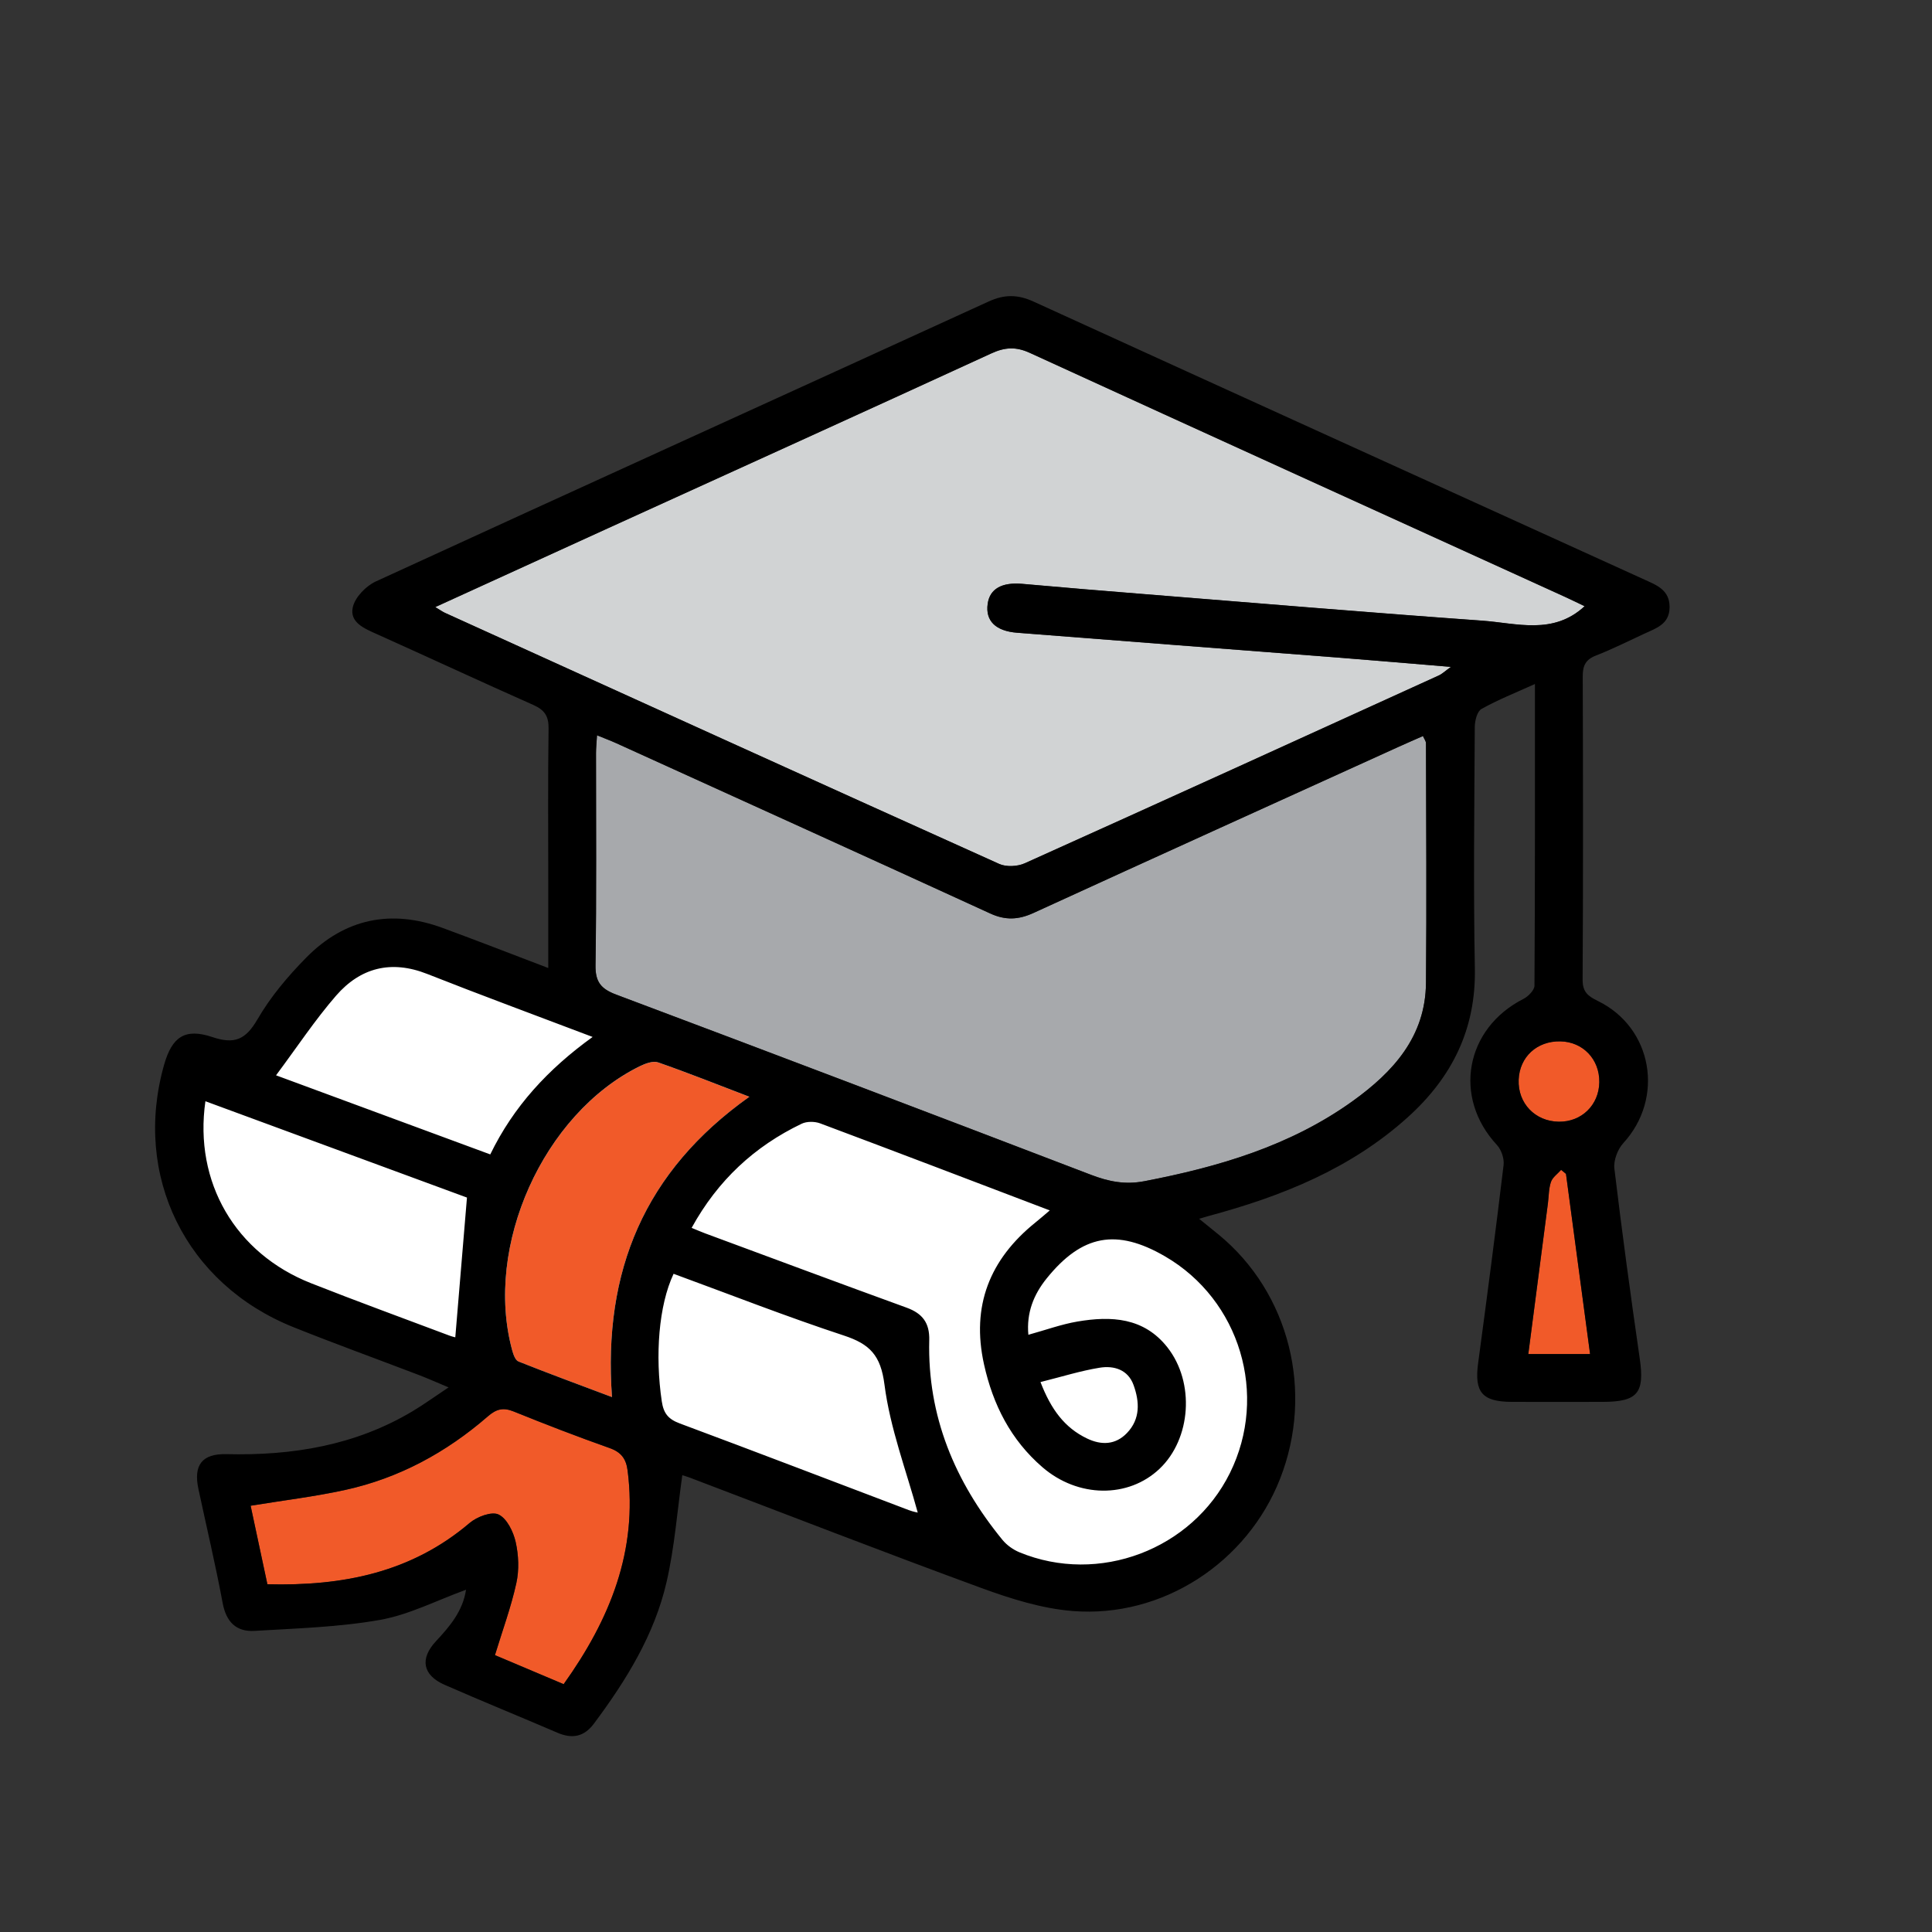
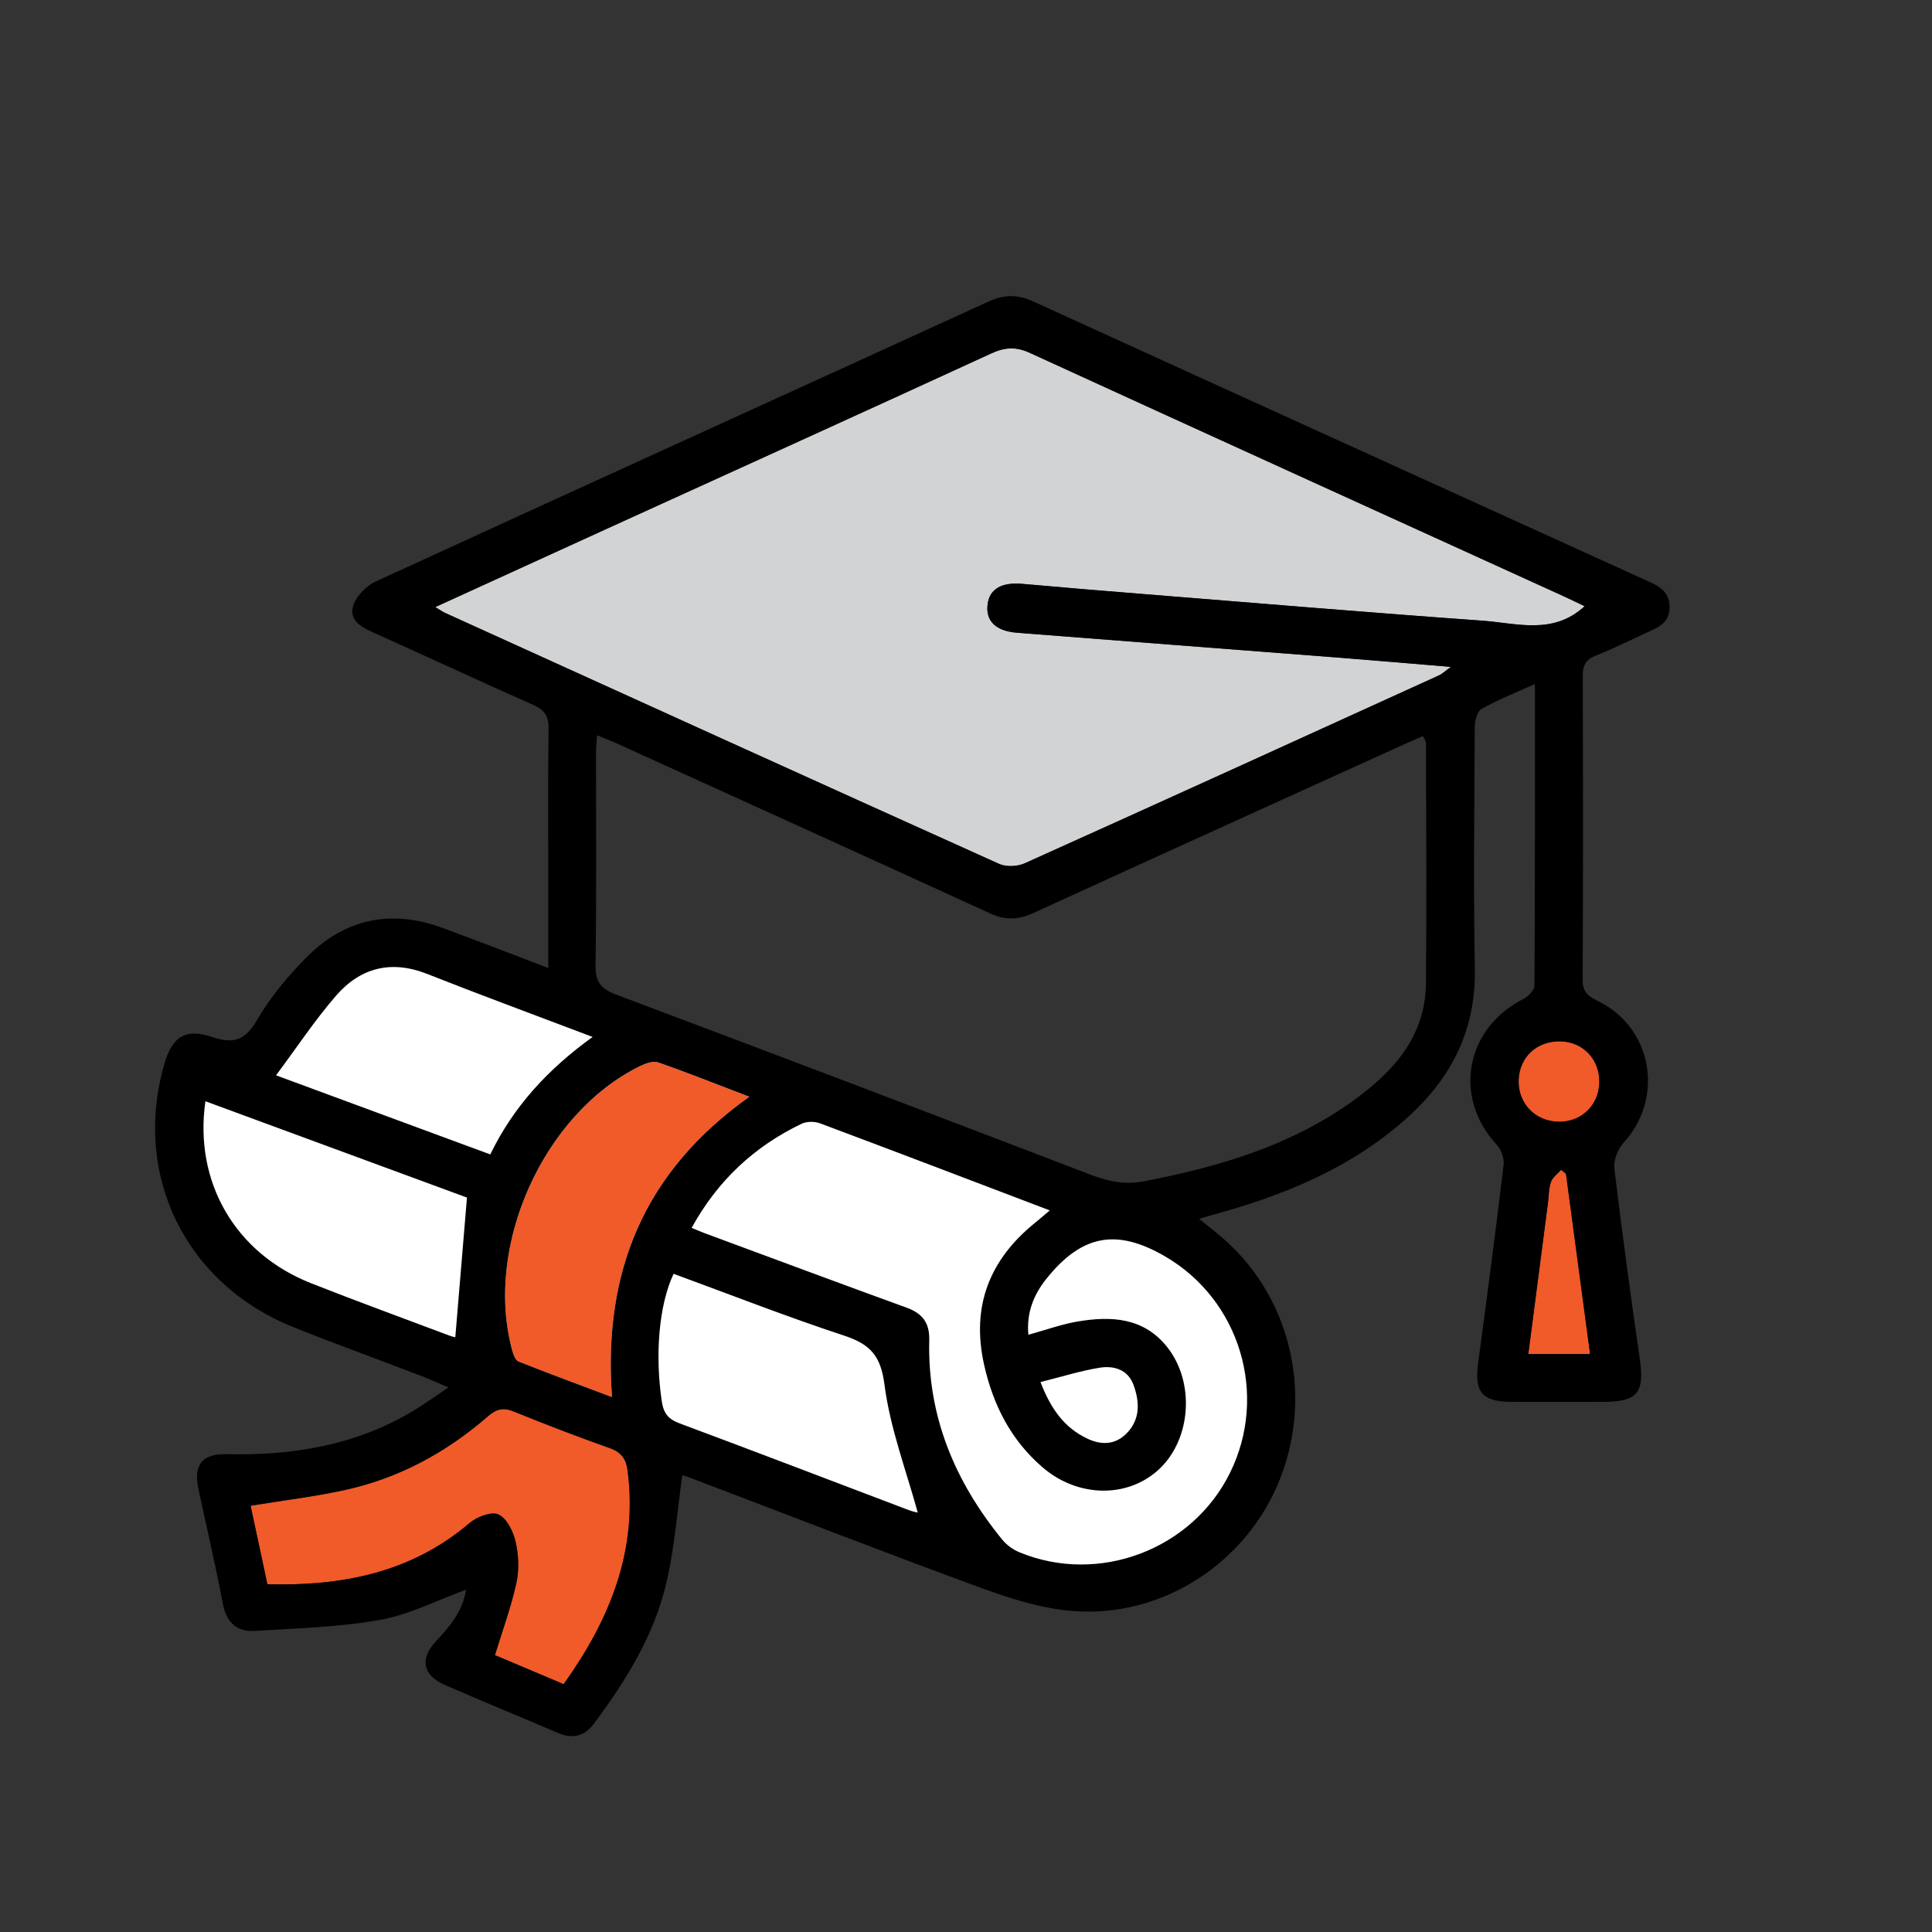
<svg xmlns="http://www.w3.org/2000/svg" id="Layer_1" viewBox="0 0 500 500">
  <rect x="0" y="0" width="500" height="500" fill="#333333" stroke="none" />
  <defs>
    <style>.cls-1{fill:#f15a29;}.cls-2{fill:#fff;}.cls-3{fill:#a7a9ac;}.cls-4{fill:#d1d3d4;}</style>
  </defs>
  <polygon class="cls-2" points="98.76 242.54 65.07 278.21 47.24 277.55 45.26 308.6 67.05 332.38 263.24 409 298.91 407.02 322.03 387.2 328.63 358.14 314.1 327.09 261.26 299.35 98.76 242.54" />
  <g>
    <path class="cls-1" d="M193.93,283.85c-8.42-3.22-15.95-6.23-23.61-8.89-1.32-.46-3.33,.3-4.76,1-24.95,12.3-40.34,46.57-33.01,73.48,.29,1.06,.81,2.59,1.61,2.91,7.82,3.12,15.72,6.02,24.22,9.22-2.34-32.61,8.38-58.43,35.56-77.72Z" />
-     <path class="cls-1" d="M128.09,428.34c5.41,2.29,11.34,4.79,17.79,7.52,11.99-16.78,19.2-34.51,16.55-55.25-.39-3.08-1.66-4.78-4.67-5.85-8.34-2.95-16.61-6.14-24.81-9.46-2.74-1.11-4.5-.65-6.73,1.29-10.73,9.31-22.96,15.96-36.88,19.01-7.92,1.74-16.02,2.7-24.48,4.09,1.4,6.54,2.84,13.3,4.34,20.32,19.45,.5,37.22-2.99,52.33-15.85,1.9-1.62,5.71-3.06,7.5-2.2,2.16,1.03,3.82,4.44,4.42,7.1,.77,3.41,.93,7.25,.18,10.65-1.36,6.2-3.58,12.22-5.54,18.65Z" />
+     <path class="cls-1" d="M128.09,428.34c5.41,2.29,11.34,4.79,17.79,7.52,11.99-16.78,19.2-34.51,16.55-55.25-.39-3.08-1.66-4.78-4.67-5.85-8.34-2.95-16.61-6.14-24.81-9.46-2.74-1.11-4.5-.65-6.73,1.29-10.73,9.31-22.96,15.96-36.88,19.01-7.92,1.74-16.02,2.7-24.48,4.09,1.4,6.54,2.84,13.3,4.34,20.32,19.45,.5,37.22-2.99,52.33-15.85,1.9-1.62,5.71-3.06,7.5-2.2,2.16,1.03,3.82,4.44,4.42,7.1,.77,3.41,.93,7.25,.18,10.65-1.36,6.2-3.58,12.22-5.54,18.65" />
  </g>
  <g>
    <path class="cls-1" d="M405.28,303.8c-.42-.35-.84-.69-1.26-1.04-.9,1.03-2.2,1.92-2.62,3.11-.6,1.73-.55,3.68-.79,5.53-1.68,12.93-3.37,25.86-5.08,39.04h15.99c-2.1-15.73-4.17-31.19-6.24-46.65Z" />
    <path class="cls-1" d="M403.81,269.5c-6.05-.11-10.55,4.03-10.78,9.94-.24,6.09,4.26,10.78,10.4,10.86,5.88,.07,10.38-4.32,10.47-10.21,.09-5.95-4.23-10.48-10.09-10.59Z" />
  </g>
-   <path class="cls-3" d="M296.13,305.7c19.26-3.71,37.82-9.15,53.97-20.76,10.45-7.52,18.81-16.66,18.94-30.54,.19-20.68,.05-41.36,0-62.04,0-.56-.46-1.13-.78-1.87-2.28,1.01-4.31,1.88-6.31,2.79-31.5,14.31-63.02,28.58-94.48,42.99-3.87,1.77-7.25,1.95-11.19,.14-32.24-14.78-64.54-29.42-96.83-44.09-1.49-.67-3.02-1.24-4.95-2.03-.12,1.97-.26,3.29-.26,4.62-.01,18.29,.15,36.58-.13,54.86-.07,4.35,1.4,6.14,5.36,7.63,41,15.4,81.93,30.96,122.83,46.62,4.57,1.75,8.84,2.63,13.82,1.67Z" />
  <path class="cls-4" d="M264.63,151.12c10.54,.95,21.09,1.82,31.64,2.66,29.1,2.33,58.19,4.78,87.31,6.86,8.93,.64,18.39,3.79,26.52-3.74-1.58-.75-3.22-1.58-4.9-2.34-46.24-21.06-92.5-42.07-138.69-63.23-3.6-1.65-6.47-1.47-10,.16-32.98,15.16-66.05,30.15-99.08,45.19-14.71,6.7-29.42,13.43-44.78,20.44,1.33,.8,1.89,1.21,2.5,1.49,47.79,21.7,95.58,43.43,143.44,64.98,1.84,.83,4.74,.68,6.63-.17,35.76-16.09,71.45-32.35,107.13-48.6,.91-.41,1.66-1.16,3.14-2.22-10.49-.87-20-1.7-29.52-2.44-27.57-2.14-55.15-4.23-82.72-6.4-5.65-.44-8.24-3.12-7.64-7.46,.54-3.94,3.69-5.66,9.02-5.19Z" />
  <path d="M310.32,315.41c2,1.62,3.55,2.86,5.08,4.12,18.29,15.03,24.73,40.64,15.88,63.18-8.49,21.65-30.38,36.07-53.68,34.22-8-.64-16.03-3.18-23.63-5.96-25.28-9.26-50.37-19.03-75.53-28.59-.78-.29-1.58-.51-1.86-.6-1.32,9.33-2,18.66-4.08,27.67-3.15,13.67-10.47,25.46-18.79,36.62-2.56,3.43-5.62,4-9.44,2.36-9.71-4.17-19.5-8.15-29.18-12.39-5.69-2.49-6.52-6.73-2.27-11.29,3.6-3.86,6.94-7.78,7.79-13.33-7.66,2.78-14.74,6.47-22.24,7.8-10.67,1.89-21.63,2.2-32.49,2.85-4.74,.29-7.35-2.32-8.26-7.23-1.84-9.88-4.17-19.67-6.27-29.5-1.33-6.21,.95-9.16,7.27-9.01,17.03,.41,33.33-2.24,48.19-11.13,2.9-1.74,5.65-3.73,9.28-6.15-3.1-1.3-5.36-2.31-7.66-3.19-10.82-4.14-21.72-8.08-32.48-12.39-27.91-11.18-41.65-39.21-33.47-67.95,2.04-7.16,5.36-9.52,12.48-7.13,5.78,1.94,8.63,.64,11.68-4.6,3.38-5.83,7.89-11.18,12.65-16,9.95-10.08,21.93-12.55,35.27-7.64,8.91,3.28,17.77,6.73,27.33,10.37,0-7.76,0-14.87,0-21.98,0-13.33-.11-26.66,.08-39.99,.05-3.25-1.06-4.83-3.96-6.12-13.56-6.01-27.01-12.28-40.54-18.35-3.24-1.45-7.06-3.04-6.16-6.96,.59-2.57,3.4-5.47,5.94-6.64,52.83-24.27,105.78-48.28,158.64-72.47,4.1-1.87,7.55-1.81,11.6,.04,52.71,24.07,105.47,48.01,158.21,72,3.11,1.41,6.39,2.67,6.39,7.04,0,4.44-3.43,5.47-6.5,6.89-4.18,1.93-8.3,4.01-12.58,5.68-2.7,1.05-3.41,2.66-3.4,5.42,.09,26.15,.12,52.29-.03,78.44-.02,3.22,1.39,4.28,3.95,5.53,14.19,6.92,17.27,25.14,6.58,36.79-1.47,1.6-2.56,4.49-2.31,6.59,1.97,16.43,4.2,32.82,6.57,49.2,1.28,8.85-.52,11.16-9.57,11.17-7.86,.01-15.72,.03-23.58,0-7.68-.03-9.69-2.52-8.68-10.03,2.3-17.08,4.54-34.16,6.59-51.27,.2-1.67-.59-3.96-1.74-5.2-11.43-12.3-8.2-30.13,6.89-37.8,1.24-.63,2.83-2.25,2.84-3.41,.16-25.77,.12-51.54,.12-78.07-5.04,2.28-9.6,4.08-13.84,6.46-1.12,.63-1.72,3.06-1.73,4.66-.11,20.85-.37,41.7,.02,62.55,.29,15.7-5.94,28.11-17.25,38.35-14.81,13.42-32.77,20.59-51.73,25.68-.59,.16-1.17,.35-2.4,.71ZM112.65,157.11c1.33,.8,1.89,1.21,2.5,1.49,47.79,21.7,95.58,43.43,143.44,64.98,1.84,.83,4.74,.68,6.63-.17,35.76-16.09,71.45-32.35,107.13-48.6,.91-.41,1.66-1.16,3.14-2.22-10.49-.87-20-1.7-29.52-2.44-27.57-2.14-55.15-4.23-82.72-6.4-5.65-.44-8.24-3.12-7.64-7.46,.54-3.94,3.69-5.66,9.02-5.19,10.54,.95,21.09,1.82,31.64,2.66,29.1,2.33,58.19,4.78,87.31,6.86,8.93,.64,18.39,3.79,26.52-3.74-1.58-.75-3.22-1.58-4.9-2.34-46.24-21.06-92.5-42.07-138.69-63.23-3.6-1.65-6.47-1.47-10,.16-32.98,15.16-66.05,30.15-99.08,45.19-14.71,6.7-29.42,13.43-44.78,20.44Zm41.86,33.19c-.12,1.97-.26,3.29-.26,4.62-.01,18.29,.15,36.58-.13,54.86-.07,4.35,1.4,6.14,5.36,7.63,41,15.4,81.93,30.96,122.83,46.62,4.57,1.75,8.84,2.63,13.82,1.67,19.26-3.71,37.82-9.15,53.97-20.76,10.45-7.52,18.82-16.66,18.94-30.54,.19-20.68,.05-41.36,0-62.04,0-.56-.46-1.13-.78-1.87-2.28,1.01-4.31,1.88-6.31,2.79-31.5,14.31-63.02,28.58-94.48,42.99-3.87,1.77-7.25,1.95-11.19,.14-32.24-14.78-64.54-29.42-96.83-44.09-1.49-.67-3.02-1.24-4.95-2.03Zm24.48,127.47c1.56,.64,2.48,1.04,3.41,1.39,17.41,6.44,34.8,12.93,52.25,19.27,4.09,1.49,5.95,3.94,5.84,8.4-.5,19.69,6.65,36.65,18.93,51.67,1.12,1.37,2.77,2.55,4.41,3.23,20.53,8.47,44.63-.66,54.47-20.51,10-20.2,2.63-44.8-16.8-56.08-12.52-7.27-21.47-5.63-30.62,5.71-3.39,4.2-5.26,8.93-4.74,14.59,4.53-1.25,8.55-2.72,12.71-3.43,8.74-1.48,17.18-1.07,23.28,6.69,7.15,9.1,6.13,23.68-2.04,31.42-8.1,7.68-21.09,7.54-30.3-.4-8.2-7.07-12.82-16.19-15.13-26.64-3.34-15.09,1.46-27.17,13.33-36.72,1.13-.91,2.22-1.86,3.69-3.11-20.23-7.7-39.8-15.18-59.41-22.52-1.41-.53-3.47-.55-4.8,.09-12.18,5.84-21.68,14.6-28.47,26.94Zm-33.11,118.08c11.99-16.78,19.2-34.51,16.55-55.25-.39-3.08-1.66-4.78-4.67-5.85-8.34-2.95-16.61-6.14-24.81-9.46-2.74-1.11-4.5-.65-6.73,1.29-10.73,9.31-22.96,15.96-36.88,19.01-7.92,1.74-16.02,2.7-24.48,4.09,1.4,6.54,2.84,13.3,4.34,20.32,19.45,.5,37.22-2.99,52.33-15.85,1.9-1.62,5.71-3.06,7.5-2.2,2.16,1.03,3.82,4.44,4.42,7.1,.77,3.41,.93,7.25,.18,10.65-1.36,6.2-3.58,12.22-5.54,18.65,5.41,2.29,11.34,4.79,17.79,7.52Zm48.05-152.01c-8.42-3.22-15.95-6.23-23.61-8.89-1.32-.46-3.33,.3-4.76,1-24.95,12.3-40.34,46.57-33.01,73.48,.29,1.06,.81,2.59,1.61,2.91,7.82,3.12,15.72,6.02,24.22,9.22-2.34-32.61,8.38-58.43,35.56-77.72Zm-140.77,1.16c-3.01,20.99,7.78,39.38,27.32,47.09,11.88,4.69,23.88,9.06,35.83,13.56,.83,.31,1.71,.49,1.52,.44,1.01-12.05,1.99-23.83,3.02-36.16-21.94-8.08-44.58-16.42-67.69-24.93Zm121.16,44.67c-3.85,8.17-4.82,21.12-3.05,33,.47,3.16,1.71,4.62,4.67,5.72,19.8,7.37,39.52,14.95,59.27,22.43,1.17,.44,2.42,.66,2.3,.63-2.97-10.87-7.16-21.82-8.61-33.12-.97-7.59-3.8-10.49-10.49-12.69-14.85-4.89-29.43-10.61-44.08-15.98Zm-102.88-51.38c19.1,7.05,37.09,13.7,55.44,20.47,6.03-12.41,14.92-22.05,26.49-30.4-14.96-5.68-28.95-10.83-42.82-16.31-9.31-3.67-17.26-1.63-23.56,5.61-5.44,6.26-10.05,13.25-15.55,20.63Zm333.83,25.5l-1.26-1.04c-.9,1.03-2.2,1.92-2.62,3.11-.6,1.73-.55,3.68-.79,5.53-1.68,12.93-3.37,25.86-5.08,39.04h15.99c-2.1-15.73-4.17-31.19-6.24-46.65Zm-135.99,53.89c2.72,7.06,6.24,11.83,12.07,14.61,3.7,1.77,7.35,1.66,10.31-1.43,3.49-3.64,3.27-8.07,1.71-12.4-1.45-4.02-5.08-5.09-8.76-4.5-4.95,.8-9.78,2.33-15.32,3.71Zm134.53-88.18c-6.05-.11-10.55,4.03-10.78,9.94-.24,6.09,4.26,10.78,10.4,10.86,5.88,.07,10.38-4.32,10.47-10.21,.09-5.95-4.23-10.48-10.09-10.59Z" />
</svg>